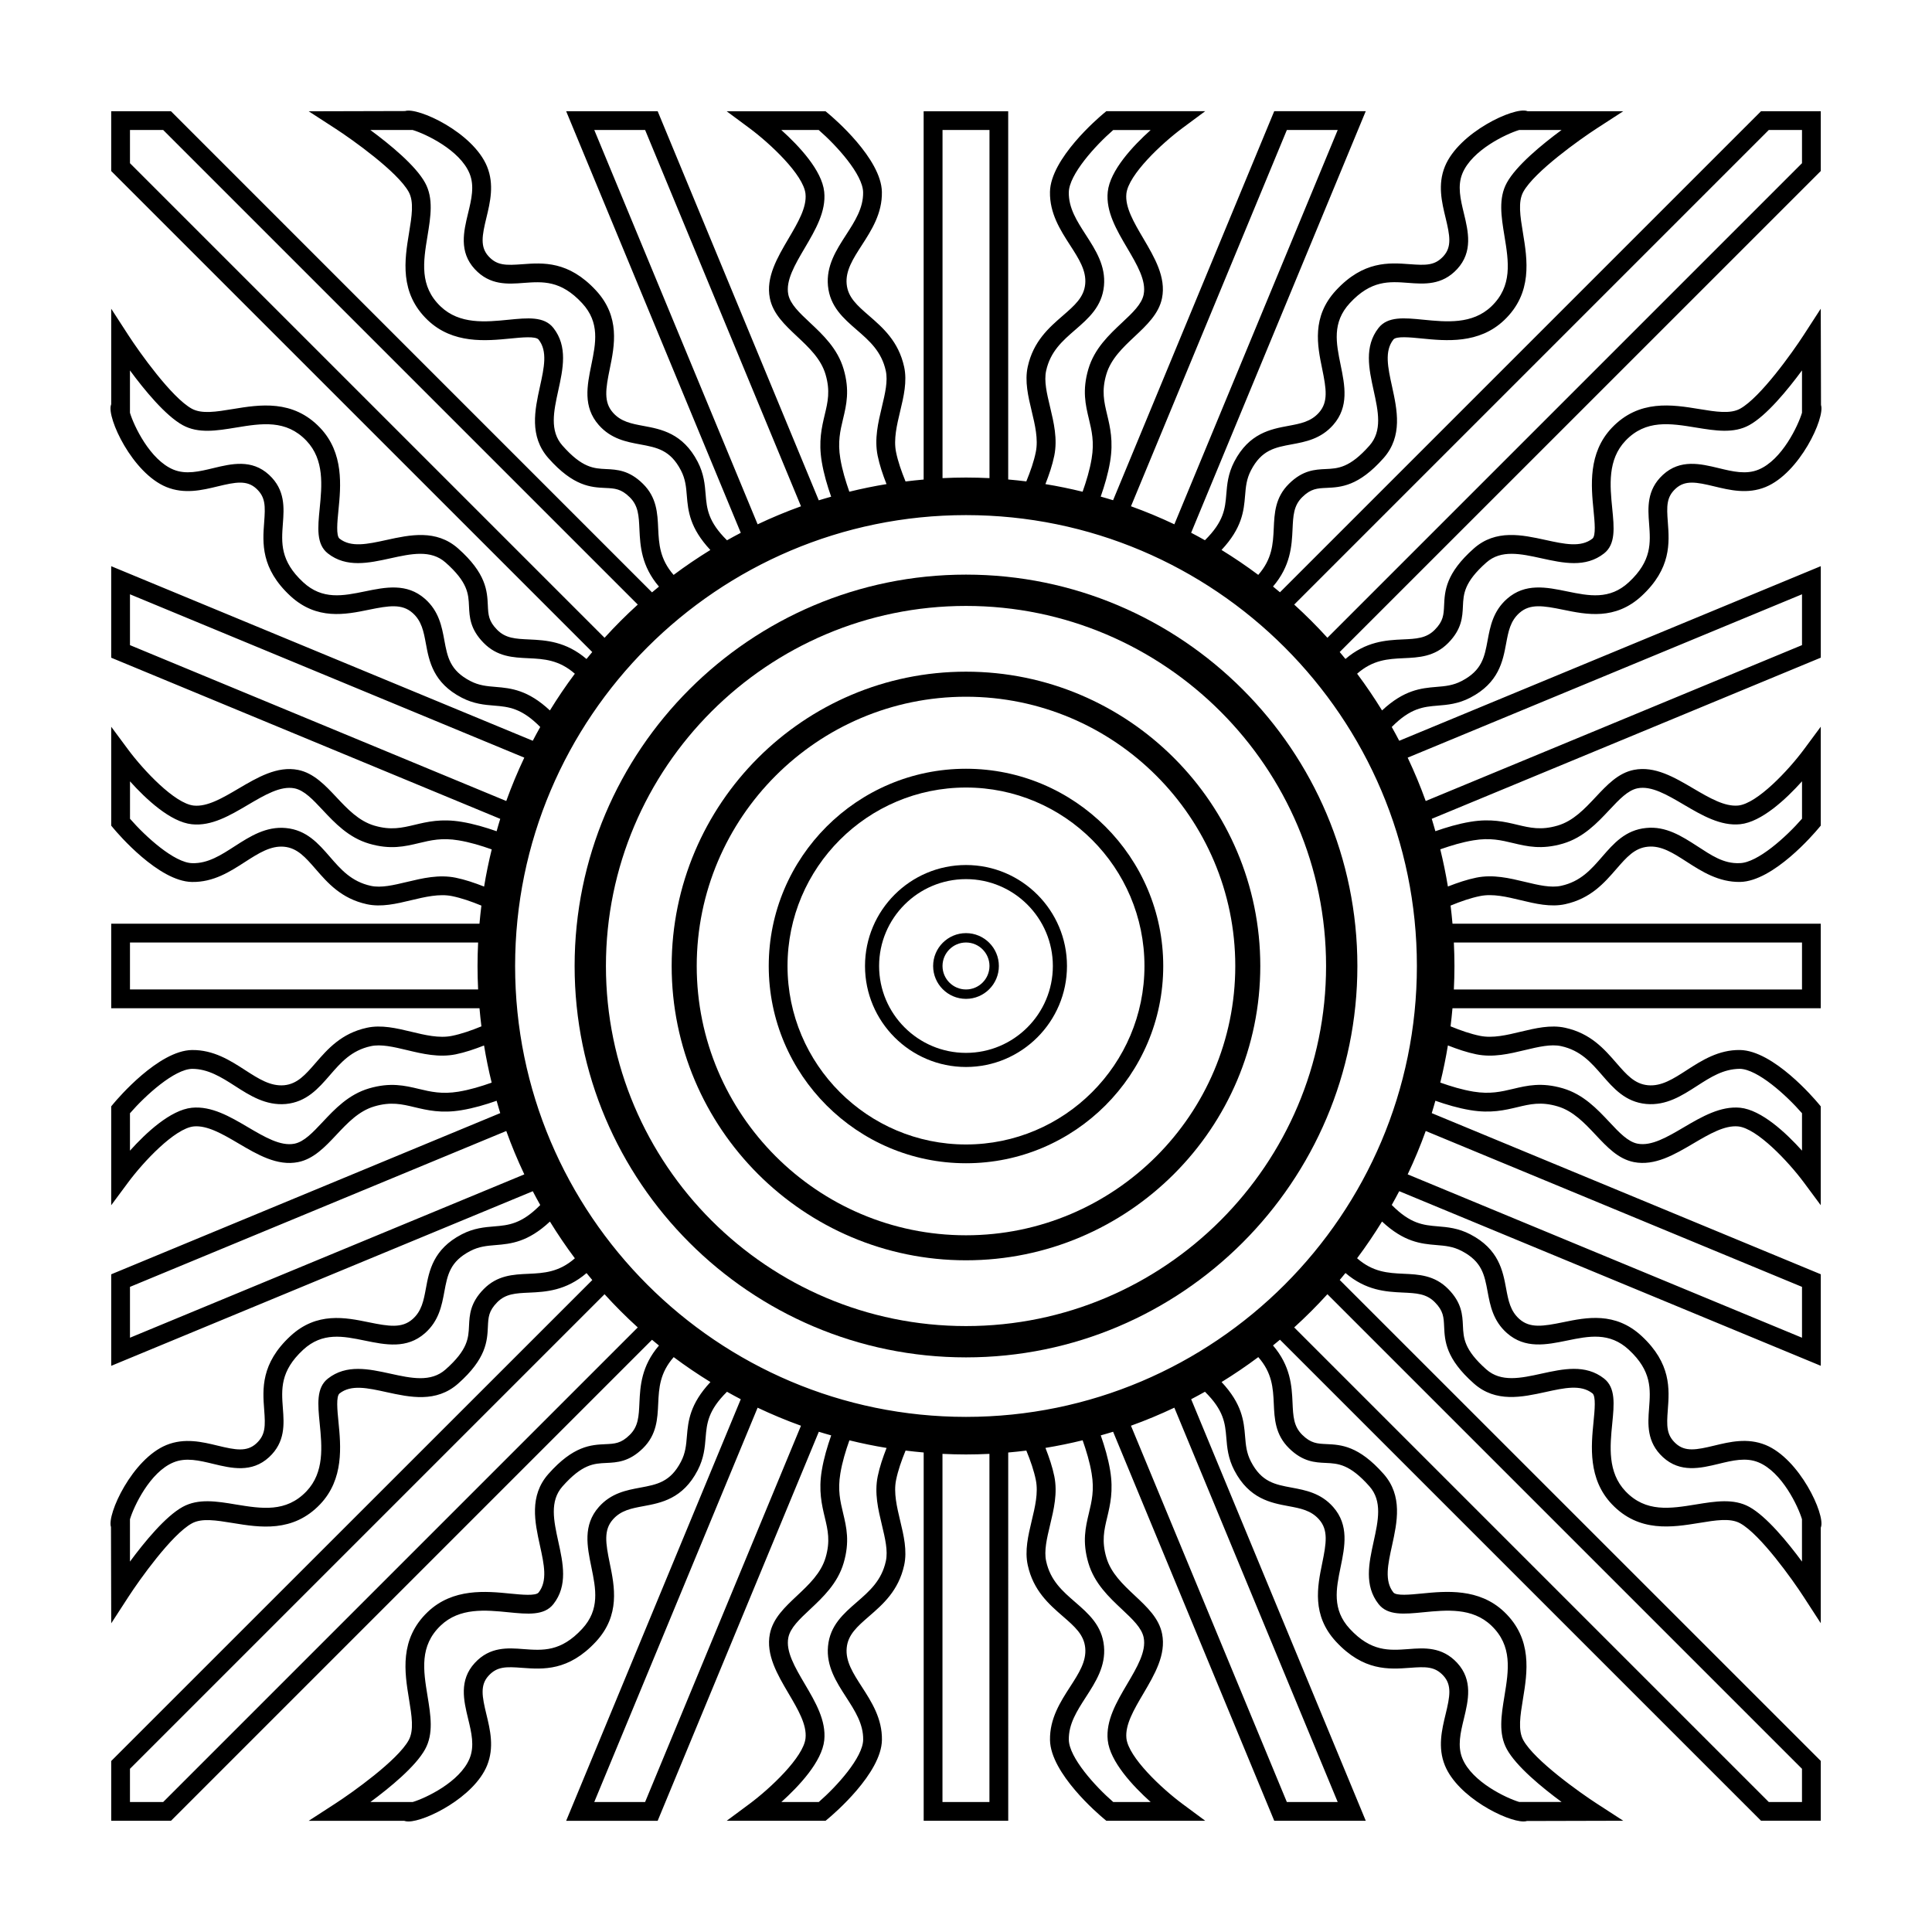
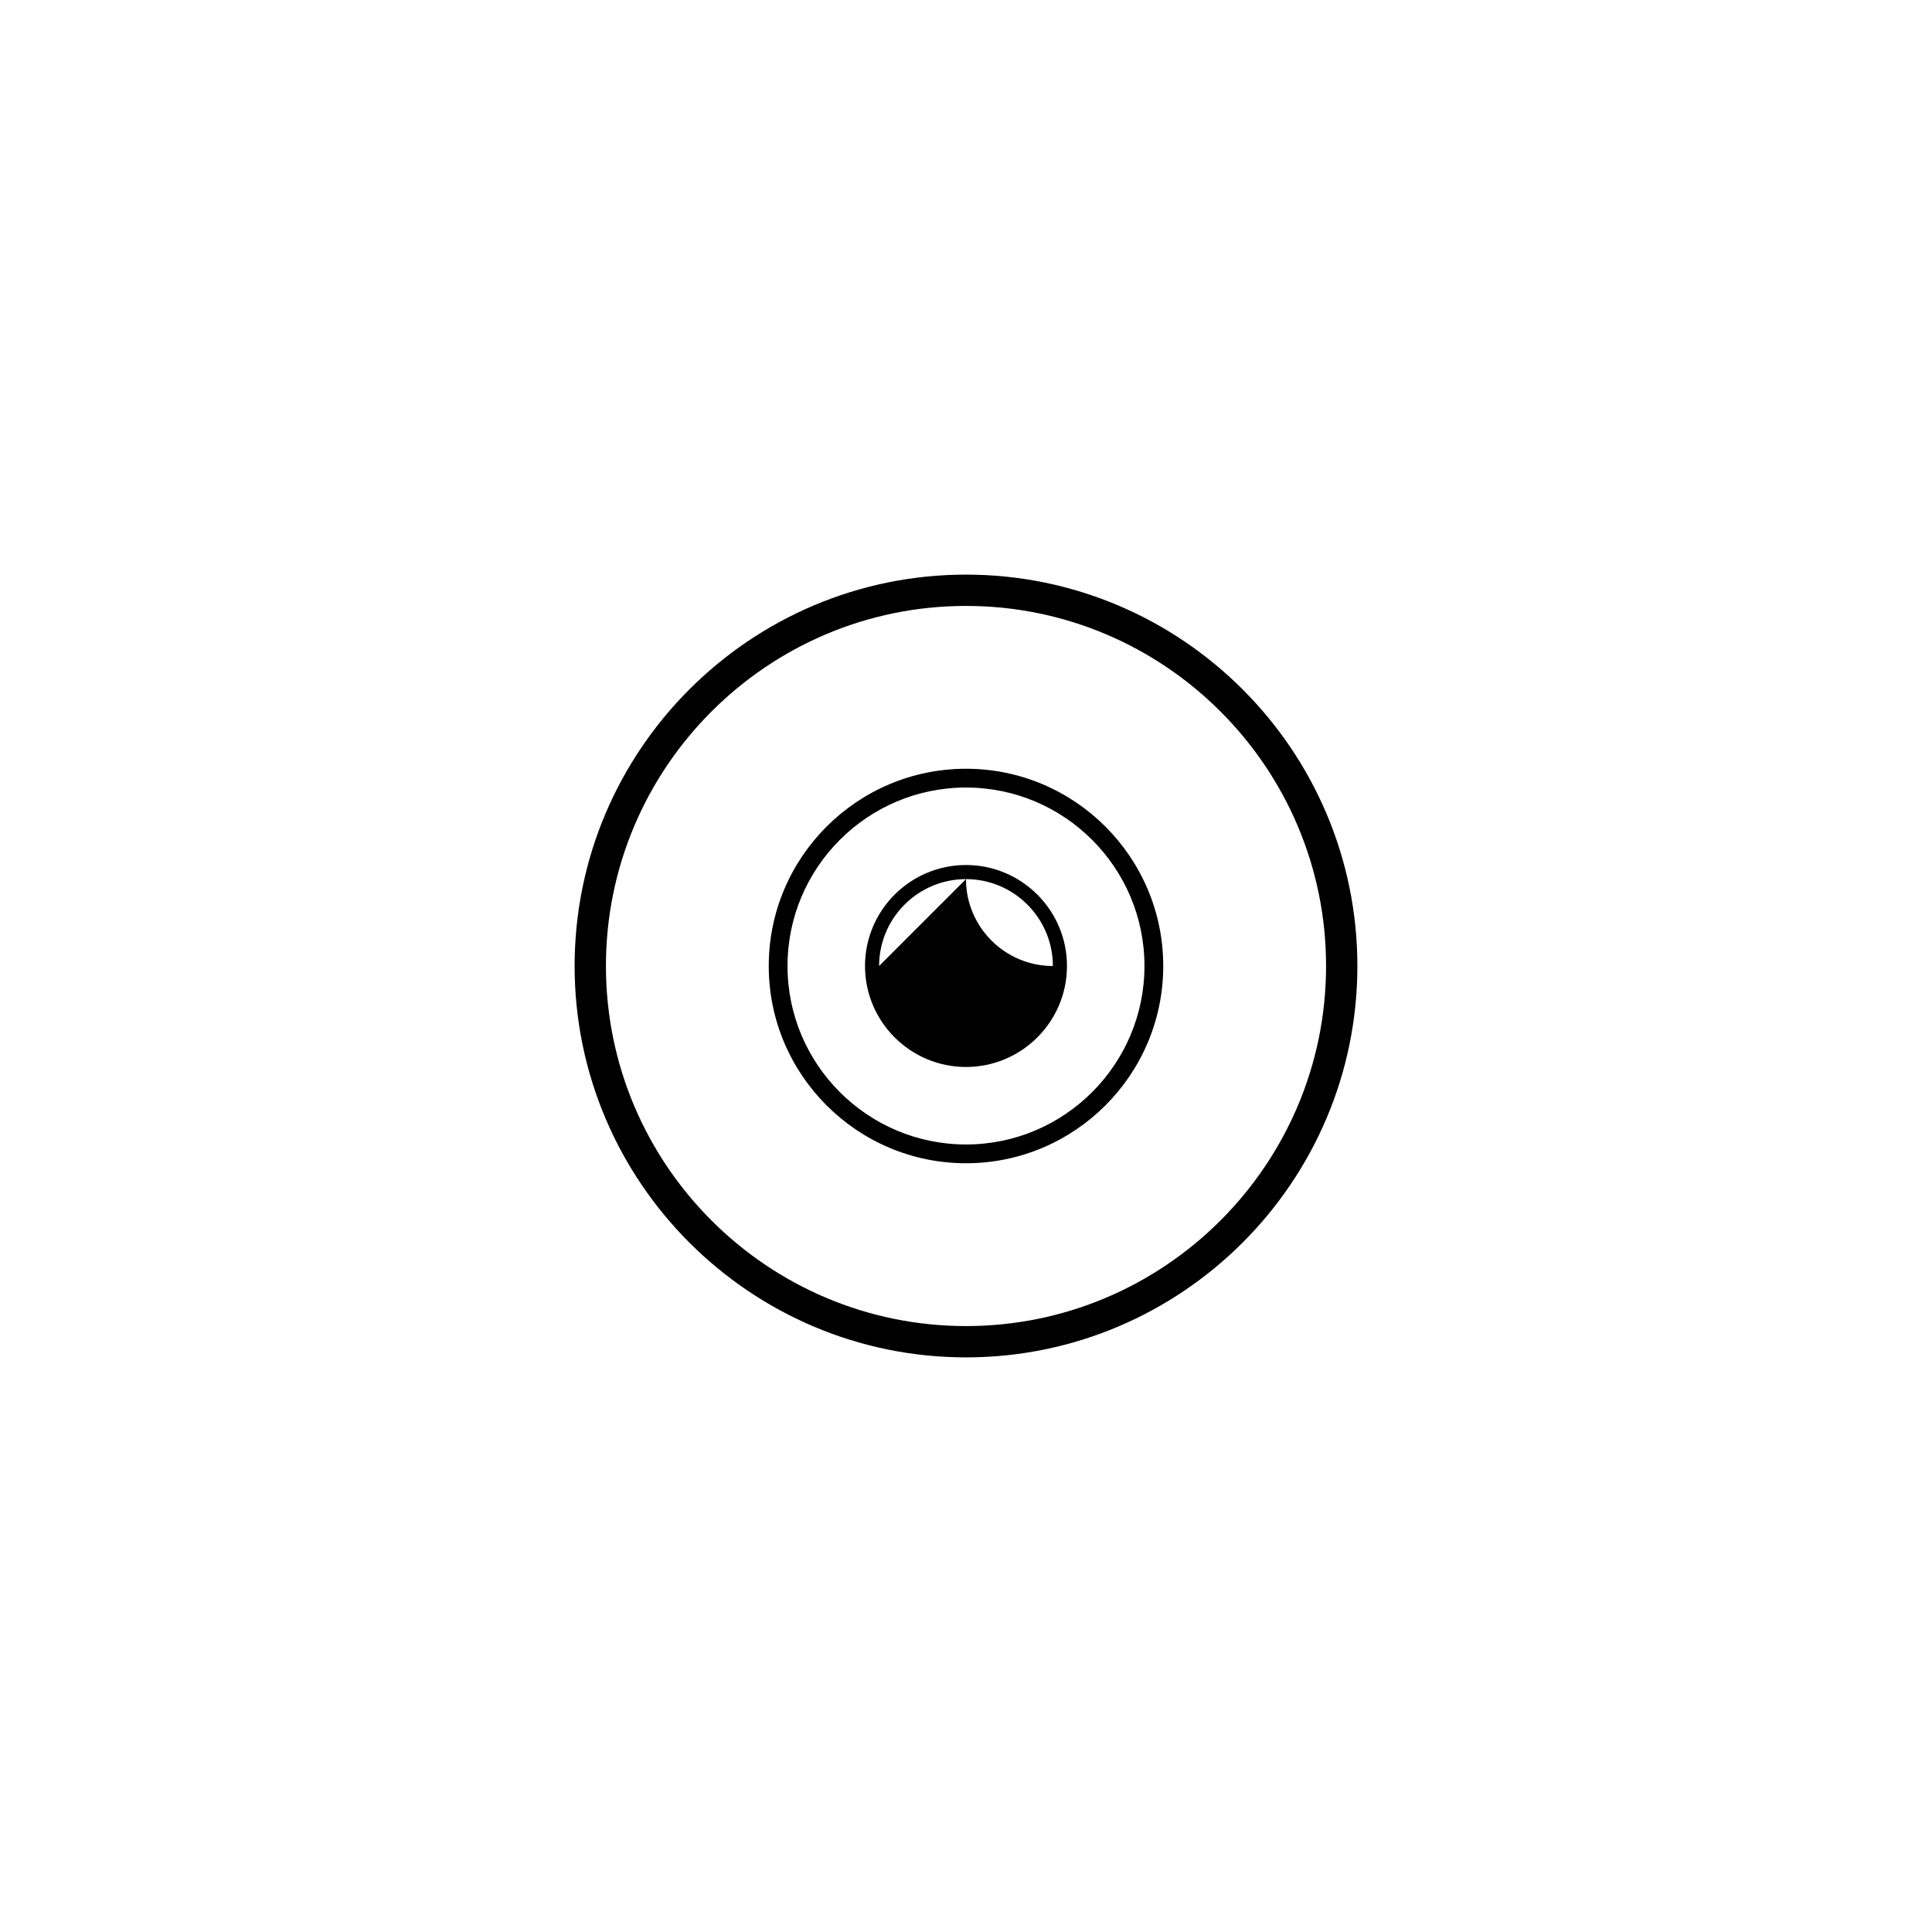
<svg xmlns="http://www.w3.org/2000/svg" fill="#000000" width="800px" height="800px" version="1.1" viewBox="144 144 512 512">
  <g>
-     <path d="m611.89 526.93c-4.797-1.953-9.477-0.828-13.602 0.172-4.711 1.137-7.719 1.719-10.227-0.598-2.453-2.266-2.398-4.621-2.07-8.922 0.406-5.457 0.922-12.242-6.953-19.531-7.012-6.484-14.637-4.914-20.746-3.656-5.379 1.102-8.828 1.648-11.629-0.828-2.418-2.137-2.934-4.914-3.531-8.125-0.863-4.641-1.93-10.41-9.492-14.332-3.211-1.668-6.082-1.906-8.621-2.117-3.828-0.316-7.238-0.648-12.191-5.664 0.68-1.203 1.34-2.422 1.98-3.652l111.72 46.273v-24.254l-103.1-42.703c0.344-1.082 0.648-2.188 0.961-3.281 2.957 1.027 6.012 1.949 9.273 2.488 5.387 0.906 9.145 0 12.461-0.789 3.375-0.812 6.281-1.508 10.66-0.211 4.125 1.215 7.144 4.43 10.062 7.535 3.09 3.289 6.004 6.402 10.141 7.227 5.543 1.094 10.758-1.98 15.809-4.957 4.246-2.5 8.262-4.84 11.848-4.492 5.031 0.523 13.336 9.383 17.387 14.832l4.488 6.051v-26.199l-0.578-0.695c-1.199-1.441-11.98-14.078-20.809-14.238-5.688-0.086-10.152 2.769-14.086 5.309-3.621 2.344-6.758 4.363-10.332 4.027-3.527-0.332-5.656-2.797-8.367-5.91-3.188-3.672-6.805-7.84-13.562-9.32-3.871-0.852-7.879 0.125-11.777 1.047-3.656 0.883-7.43 1.785-10.793 1.094-2.473-0.504-5.082-1.406-7.801-2.519 0.195-1.594 0.367-3.188 0.508-4.797h97.598v-22.406h-97.594c-0.141-1.605-0.312-3.211-0.508-4.801 2.711-1.113 5.32-2.016 7.801-2.519 3.379-0.695 7.148 0.215 10.797 1.094 3.898 0.934 7.926 1.898 11.773 1.055 6.762-1.48 10.375-5.648 13.562-9.324 2.711-3.117 4.84-5.578 8.367-5.91 3.562-0.348 6.699 1.688 10.332 4.031 3.93 2.535 8.414 5.394 14.086 5.309 8.832-0.16 19.609-12.801 20.809-14.242l0.578-0.691v-26.207l-4.488 6.055c-4.047 5.457-12.34 14.312-17.387 14.836-3.586 0.344-7.598-1.996-11.848-4.492-5.059-2.977-10.27-6.062-15.809-4.957-4.137 0.828-7.055 3.934-10.141 7.227-2.918 3.109-5.93 6.324-10.062 7.535-4.383 1.289-7.297 0.59-10.66-0.207-3.309-0.797-7.078-1.699-12.453-0.797-3.269 0.543-6.328 1.465-9.285 2.492-0.316-1.094-0.621-2.195-0.961-3.281l103.1-42.707v-24.25l-111.72 46.273c-0.641-1.23-1.301-2.449-1.98-3.652 4.957-5.019 8.363-5.352 12.195-5.664 2.539-0.207 5.41-0.441 8.621-2.109 7.562-3.93 8.629-9.699 9.492-14.332 0.598-3.215 1.113-5.992 3.531-8.125 2.812-2.488 6.254-1.934 11.629-0.832 6.109 1.254 13.734 2.828 20.746-3.656 7.875-7.289 7.359-14.078 6.953-19.531-0.328-4.301-0.383-6.656 2.066-8.918 2.519-2.312 5.516-1.738 10.23-0.598 4.125 0.996 8.816 2.133 13.602 0.172 9.043-3.699 15.816-18.363 14.691-21.734l-0.066-25.523-4.578 7.062c-2.852 4.41-11.441 16.488-16.781 19.434-2.613 1.445-6.449 0.82-10.883 0.09-7.07-1.16-15.895-2.609-23.109 4.961-6.367 6.688-5.496 15.488-4.863 21.91 0.297 2.992 0.664 6.727-0.297 7.477-3.066 2.41-7.41 1.449-12.43 0.352-6.188-1.352-13.184-2.887-18.984 2.246-7.496 6.629-7.719 11.316-7.891 15.078-0.117 2.508-0.191 4.168-2.457 6.465-2.254 2.289-4.887 2.41-8.531 2.57-4.418 0.203-9.707 0.52-15.156 5.18-0.504-0.621-1.008-1.234-1.523-1.844l127.49-127.47v-15.84h-15.84l-127.48 127.48c-0.609-0.516-1.223-1.023-1.844-1.523 4.656-5.445 4.973-10.734 5.176-15.156 0.168-3.641 0.281-6.277 2.57-8.531 2.301-2.266 3.961-2.344 6.469-2.457 3.762-0.176 8.445-0.395 15.078-7.883 5.141-5.805 3.602-12.809 2.254-18.984-1.102-5.023-2.055-9.367 0.348-12.434 0.754-0.961 4.481-0.59 7.473-0.293 6.438 0.641 15.23 1.512 21.91-4.867 7.57-7.211 6.125-16.02 4.961-23.105-0.73-4.43-1.352-8.258 0.09-10.883 2.934-5.34 15.023-13.926 19.426-16.785l7.062-4.578h-25.332l-0.191-0.066c-3.414-1.125-18.035 5.652-21.734 14.691-1.961 4.797-0.828 9.477 0.172 13.602 1.137 4.707 1.719 7.719-0.605 10.227-2.258 2.453-4.602 2.398-8.922 2.074-5.445-0.402-12.238-0.922-19.527 6.953-6.473 6.996-4.918 14.617-3.656 20.738 1.102 5.379 1.652 8.82-0.832 11.633-2.133 2.418-4.906 2.926-8.125 3.527-4.641 0.863-10.41 1.93-14.332 9.492-1.668 3.211-1.906 6.082-2.109 8.621-0.316 3.836-0.648 7.238-5.668 12.195-1.203-0.68-2.422-1.34-3.652-1.98l46.273-111.72h-24.254l-42.703 103.1c-1.082-0.344-2.18-0.648-3.281-0.961 1.027-2.957 1.949-6.012 2.492-9.281 0.898-5.387-0.004-9.145-0.797-12.461-0.805-3.371-1.5-6.277-0.207-10.66 1.219-4.125 4.43-7.141 7.535-10.055 3.148-2.957 6.402-6.012 7.227-10.152 1.102-5.523-1.98-10.75-4.957-15.809-2.5-4.246-4.867-8.262-4.492-11.844 0.523-5.039 9.383-13.34 14.836-17.387l6.051-4.488h-26.199l-0.695 0.574c-1.441 1.199-14.082 11.98-14.242 20.809-0.102 5.703 2.769 10.156 5.309 14.09 2.344 3.629 4.367 6.766 4.031 10.328-0.332 3.523-2.797 5.656-5.91 8.363-3.68 3.188-7.844 6.805-9.324 13.566-0.84 3.844 0.121 7.871 1.055 11.766 0.875 3.652 1.773 7.43 1.09 10.809-0.5 2.481-1.406 5.082-2.519 7.801-1.594-0.195-3.188-0.367-4.801-0.508v-97.582h-22.406v97.598c-1.605 0.141-3.203 0.312-4.797 0.508-1.113-2.711-2.016-5.32-2.519-7.801-0.684-3.371 0.215-7.148 1.09-10.801 0.934-3.894 1.895-7.93 1.055-11.773-1.48-6.762-5.648-10.379-9.32-13.566-3.117-2.707-5.578-4.84-5.91-8.363-0.336-3.566 1.688-6.699 4.031-10.332 2.535-3.93 5.41-8.387 5.305-14.086-0.16-8.832-12.797-19.609-14.242-20.809l-0.691-0.574h-26.199l6.051 4.488c5.457 4.047 14.312 12.348 14.836 17.387 0.371 3.586-1.988 7.598-4.492 11.848-2.977 5.059-6.055 10.289-4.957 15.809 0.828 4.137 3.934 7.055 7.227 10.148 3.109 2.918 6.324 5.93 7.535 10.062 1.289 4.383 0.594 7.297-0.211 10.66-0.789 3.316-1.691 7.074-0.797 12.461 0.543 3.269 1.461 6.324 2.492 9.281-1.094 0.316-2.195 0.621-3.281 0.961l-42.691-103.11h-24.25l46.273 111.72c-1.23 0.641-2.449 1.301-3.652 1.98-5.019-4.957-5.352-8.363-5.664-12.195-0.207-2.535-0.441-5.41-2.109-8.621-3.93-7.559-9.699-8.629-14.332-9.488-3.215-0.598-5.996-1.113-8.125-3.531-2.484-2.812-1.934-6.254-0.832-11.629 1.254-6.121 2.82-13.738-3.656-20.742-7.289-7.879-14.066-7.359-19.527-6.953-4.312 0.312-6.66 0.379-8.922-2.074-2.316-2.508-1.738-5.523-0.598-10.227 0.996-4.133 2.133-8.812 0.172-13.602-3.699-9.039-18.363-15.805-21.734-14.691l-25.523 0.066 7.062 4.578c4.41 2.856 16.488 11.441 19.434 16.781 1.445 2.629 0.816 6.453 0.09 10.883-1.164 7.082-2.606 15.898 4.961 23.109 6.688 6.367 15.48 5.496 21.91 4.867 2.996-0.297 6.723-0.672 7.473 0.293 2.41 3.062 1.457 7.406 0.352 12.434-1.355 6.176-2.891 13.176 2.246 18.984 6.637 7.496 11.316 7.715 15.078 7.891 2.504 0.117 4.168 0.191 6.465 2.457 2.293 2.254 2.41 4.883 2.574 8.531 0.203 4.418 0.52 9.707 5.176 15.156-0.621 0.504-1.234 1.008-1.844 1.523l-127.48-127.5h-15.84v15.844l127.48 127.47c-0.516 0.609-1.023 1.223-1.523 1.844-5.445-4.656-10.734-4.973-15.156-5.176-3.641-0.168-6.277-0.281-8.531-2.574-2.266-2.297-2.344-3.953-2.457-6.465-0.176-3.762-0.395-8.445-7.883-15.078-5.805-5.133-12.809-3.602-18.984-2.246-5.027 1.102-9.371 2.047-12.43-0.352-0.961-0.754-0.594-4.481-0.297-7.477 0.637-6.422 1.508-15.227-4.867-21.91-7.215-7.566-16.027-6.125-23.105-4.961-4.43 0.73-8.246 1.355-10.887-0.09-5.336-2.934-13.926-15.023-16.781-19.434l-4.578-7.062v25.328l-0.066 0.195c-1.117 3.367 5.652 18.031 14.691 21.73 4.801 1.953 9.477 0.832 13.609-0.172 4.707-1.137 7.719-1.719 10.227 0.598 2.453 2.266 2.398 4.621 2.074 8.922-0.414 5.457-0.922 12.238 6.953 19.527 7.008 6.469 14.617 4.914 20.742 3.656 5.379-1.098 8.82-1.652 11.629 0.832 2.418 2.133 2.934 4.906 3.531 8.125 0.855 4.637 1.93 10.41 9.492 14.332 3.211 1.668 6.082 1.906 8.621 2.109 3.836 0.312 7.238 0.645 12.195 5.664-0.68 1.203-1.336 2.422-1.98 3.652l-111.72-46.262v24.25l103.1 42.707c-0.344 1.082-0.648 2.188-0.961 3.281-2.957-1.027-6.012-1.949-9.281-2.492-5.387-0.902-9.145 0-12.461 0.797-3.375 0.801-6.281 1.492-10.664 0.207-4.125-1.219-7.144-4.43-10.055-7.535-2.953-3.144-6.004-6.398-10.141-7.227-5.527-1.102-10.758 1.98-15.816 4.957-4.246 2.504-8.266 4.863-11.844 4.492-5.039-0.527-13.34-9.383-17.387-14.836l-4.488-6.051v26.199l0.574 0.695c1.199 1.441 11.98 14.078 20.809 14.238 5.754 0.102 10.156-2.777 14.086-5.309 3.633-2.344 6.816-4.344 10.332-4.031 3.527 0.332 5.656 2.797 8.363 5.91 3.195 3.68 6.805 7.844 13.566 9.32 3.844 0.848 7.875-0.117 11.77-1.055 3.656-0.871 7.438-1.773 10.809-1.09 2.473 0.504 5.082 1.406 7.793 2.519-0.195 1.594-0.367 3.188-0.508 4.797l-97.594-0.004v22.406h97.598c0.141 1.613 0.312 3.211 0.508 4.801-2.711 1.113-5.32 2.016-7.801 2.519-3.371 0.691-7.144-0.211-10.797-1.094-3.898-0.938-7.934-1.898-11.777-1.047-6.762 1.48-10.379 5.648-13.566 9.32-2.707 3.117-4.84 5.582-8.363 5.91-3.613 0.301-6.707-1.688-10.332-4.027-3.93-2.539-8.348-5.379-14.09-5.309-8.828 0.16-19.609 12.797-20.809 14.238l-0.574 0.695v26.199l4.488-6.051c4.047-5.461 12.348-14.312 17.387-14.836 3.547-0.336 7.594 1.988 11.844 4.5 5.059 2.984 10.289 6.055 15.809 4.957 4.137-0.82 7.195-4.082 10.148-7.227 2.918-3.109 5.93-6.324 10.062-7.535 4.379-1.293 7.289-0.598 10.66 0.211 3.316 0.785 7.074 1.699 12.461 0.789 3.269-0.543 6.324-1.461 9.281-2.492 0.316 1.094 0.621 2.191 0.961 3.273l-103.1 42.719v24.254l111.72-46.273c0.641 1.23 1.301 2.449 1.98 3.656-4.957 5.023-8.367 5.352-12.195 5.664-2.535 0.207-5.41 0.441-8.621 2.109-7.559 3.926-8.629 9.691-9.488 14.332-0.598 3.219-1.113 5.996-3.531 8.133-2.816 2.473-6.254 1.93-11.629 0.828-6.121-1.254-13.738-2.828-20.742 3.656-7.875 7.289-7.367 14.078-6.953 19.531 0.328 4.301 0.379 6.656-2.074 8.922-2.508 2.312-5.523 1.738-10.227 0.598-4.133-1.004-8.812-2.125-13.609-0.172-9.039 3.699-15.816 18.363-14.691 21.734l0.066 25.52 4.578-7.055c2.856-4.41 11.445-16.496 16.785-19.426 2.629-1.457 6.453-0.816 10.883-0.098 7.078 1.16 15.891 2.602 23.105-4.961 6.375-6.688 5.5-15.488 4.867-21.91-0.297-2.992-0.664-6.723 0.293-7.473 3.066-2.41 7.406-1.457 12.434-0.348 6.184 1.352 13.176 2.887 18.984-2.254 7.496-6.629 7.715-11.316 7.891-15.078 0.117-2.504 0.191-4.16 2.457-6.465 2.254-2.289 4.887-2.41 8.531-2.574 4.418-0.195 9.707-0.52 15.156-5.176 0.504 0.621 1.008 1.234 1.523 1.844l-127.49 127.46v15.84h15.844l127.47-127.47c0.609 0.516 1.223 1.023 1.844 1.523-4.656 5.441-4.973 10.734-5.176 15.156-0.168 3.641-0.281 6.277-2.574 8.531-2.297 2.273-3.953 2.344-6.465 2.457-3.762 0.176-8.445 0.395-15.078 7.891-5.141 5.801-3.602 12.801-2.246 18.977 1.102 5.027 2.055 9.367-0.352 12.434-0.754 0.957-4.481 0.59-7.477 0.297-6.422-0.641-15.227-1.512-21.91 4.863-7.566 7.211-6.121 16.027-4.961 23.109 0.727 4.43 1.352 8.258-0.09 10.883-2.934 5.34-15.023 13.926-19.434 16.781l-7.059 4.578h25.328l0.195 0.066c0.25 0.07 0.551 0.109 0.91 0.109 4.539 0 17.391-6.434 20.824-14.812 1.961-4.797 0.832-9.477-0.172-13.602-1.137-4.707-1.719-7.719 0.598-10.227 2.266-2.453 4.613-2.402 8.918-2.07 5.461 0.395 12.242 0.918 19.531-6.953 6.481-7.008 4.918-14.625 3.656-20.746-1.102-5.375-1.656-8.82 0.832-11.629 2.133-2.418 4.906-2.934 8.125-3.531 4.637-0.863 10.41-1.93 14.332-9.492 1.668-3.211 1.906-6.082 2.109-8.621 0.312-3.828 0.645-7.238 5.664-12.195 1.203 0.68 2.422 1.34 3.652 1.98l-46.273 111.72h24.25l42.707-103.1c1.082 0.344 2.188 0.648 3.281 0.961-1.027 2.957-1.949 6.012-2.492 9.273-0.898 5.379 0.004 9.141 0.797 12.461 0.805 3.371 1.5 6.277 0.207 10.66-1.219 4.125-4.43 7.144-7.535 10.062-3.289 3.09-6.398 6.004-7.227 10.141-1.098 5.523 1.98 10.758 4.957 15.809 2.504 4.246 4.867 8.266 4.492 11.848-0.527 5.031-9.383 13.336-14.836 17.387l-6.051 4.488h26.199l0.695-0.578c1.441-1.199 14.078-11.98 14.238-20.809 0.105-5.699-2.769-10.152-5.305-14.086-2.344-3.629-4.367-6.762-4.031-10.332 0.332-3.527 2.797-5.656 5.91-8.367 3.68-3.188 7.844-6.805 9.32-13.562 0.84-3.848-0.121-7.875-1.055-11.77-0.871-3.656-1.777-7.43-1.09-10.801 0.504-2.481 1.406-5.09 2.519-7.801 1.594 0.195 3.188 0.367 4.797 0.508v97.598h22.406l-0.004-97.594c1.605-0.141 3.211-0.312 4.801-0.508 1.113 2.711 2.016 5.32 2.519 7.801 0.684 3.371-0.215 7.144-1.094 10.793-0.926 3.898-1.895 7.93-1.047 11.777 1.48 6.758 5.648 10.375 9.32 13.562 3.117 2.711 5.582 4.84 5.91 8.367 0.344 3.566-1.688 6.707-4.027 10.332-2.539 3.934-5.41 8.387-5.309 14.086 0.16 8.832 12.797 19.609 14.238 20.809l0.695 0.578h26.207l-6.055-4.488c-5.461-4.047-14.309-12.34-14.836-17.387-0.367-3.582 1.996-7.598 4.5-11.844 2.977-5.062 6.055-10.293 4.957-15.816-0.82-4.137-3.934-7.055-7.227-10.141-3.109-2.918-6.324-5.93-7.535-10.062-1.293-4.383-0.598-7.297 0.207-10.66 0.789-3.316 1.688-7.074 0.789-12.453-0.543-3.269-1.461-6.328-2.488-9.285 1.094-0.312 2.191-0.621 3.273-0.961l42.703 103.1h24.254l-46.273-111.72c1.23-0.641 2.449-1.301 3.656-1.98 5.019 4.957 5.344 8.363 5.664 12.203 0.207 2.535 0.441 5.406 2.109 8.613 3.926 7.562 9.699 8.629 14.332 9.492 3.219 0.598 5.996 1.113 8.133 3.531 2.484 2.812 1.93 6.254 0.828 11.629-1.254 6.121-2.82 13.738 3.656 20.746 7.297 7.871 14.078 7.344 19.531 6.953 4.297-0.328 6.656-0.383 8.922 2.066 2.316 2.516 1.738 5.527 0.598 10.23-0.996 4.125-2.133 8.812-0.172 13.602 3.43 8.383 16.289 14.812 20.824 14.812 0.352 0 0.66-0.039 0.906-0.121l25.523-0.066-7.059-4.578c-4.41-2.852-16.488-11.441-19.426-16.781-1.449-2.625-0.82-6.453-0.098-10.883 1.164-7.082 2.602-15.898-4.961-23.109-6.691-6.367-15.488-5.492-21.906-4.863-2.996 0.293-6.731 0.66-7.477-0.297-2.41-3.062-1.457-7.406-0.348-12.43 1.352-6.184 2.887-13.18-2.254-18.984-6.629-7.496-11.316-7.719-15.078-7.891-2.504-0.117-4.16-0.191-6.465-2.457-2.289-2.254-2.41-4.887-2.574-8.531-0.195-4.418-0.52-9.707-5.176-15.156 0.621-0.504 1.234-1.008 1.844-1.523l127.48 127.47h15.84v-15.84l-127.48-127.46c0.516-0.609 1.023-1.223 1.523-1.844 5.441 4.656 10.734 4.973 15.156 5.176 3.641 0.168 6.277 0.281 8.531 2.57 2.273 2.297 2.344 3.961 2.457 6.469 0.176 3.762 0.395 8.445 7.891 15.074 5.801 5.144 12.801 3.602 18.977 2.254 5.019-1.102 9.359-2.062 12.434 0.348 0.961 0.754 0.594 4.484 0.297 7.477-0.637 6.43-1.508 15.23 4.863 21.91 7.215 7.57 16.035 6.109 23.109 4.961 4.434-0.73 8.266-1.355 10.883 0.09 5.34 2.934 13.926 15.02 16.781 19.426l4.578 7.055v-25.32l0.066-0.195c1.113-3.367-5.664-18.027-14.703-21.73zm-211.89-7.441c-65.883 0-119.49-53.605-119.49-119.49s53.605-119.49 119.49-119.49 119.49 53.605 119.49 119.49-53.605 119.49-119.49 119.49zm221.55-34.457v13.477l-104.5-43.289c1.77-3.738 3.371-7.57 4.781-11.496zm-86.32-61.629c4.469 0.906 8.777-0.133 12.941-1.133 3.516-0.836 6.84-1.629 9.551-1.031 5.152 1.129 7.934 4.332 10.879 7.723 3.023 3.481 6.152 7.082 11.656 7.602 5.332 0.473 9.465-2.203 13.496-4.801 3.664-2.359 6.953-4.465 11.301-4.516 4.715 0.086 12.348 6.996 16.496 11.77v9.914c-4.242-4.711-10.715-10.777-16.379-11.367-5.164-0.508-10.133 2.348-14.895 5.152-4.445 2.621-8.641 5.082-12.309 4.367-2.574-0.508-4.848-2.941-7.481-5.75-3.215-3.426-6.863-7.305-12.281-8.906-5.652-1.664-9.508-0.75-13.23 0.141-3.141 0.746-6.098 1.441-10.488 0.727-3.059-0.508-5.93-1.387-8.797-2.398 0.797-3.238 1.473-6.523 2.016-9.848 2.555 1.004 5.062 1.852 7.523 2.356zm86.32-29.625v12.449h-92.262c0.098-2.062 0.156-4.137 0.156-6.223 0-2.086-0.059-4.16-0.156-6.223h92.262zm-87.055-27.086c4.383-0.734 7.344-0.02 10.484 0.73 3.719 0.887 7.57 1.805 13.23 0.141 5.422-1.602 9.07-5.481 12.281-8.906 2.637-2.812 4.914-5.234 7.481-5.75 3.672-0.734 7.863 1.75 12.309 4.367 4.762 2.801 9.723 5.691 14.895 5.152 5.668-0.59 12.141-6.656 16.379-11.371v9.91c-4.144 4.777-11.777 11.688-16.496 11.773-4.344 0.215-7.637-2.156-11.301-4.516-4.039-2.609-8.277-5.336-13.496-4.801-5.508 0.52-8.637 4.121-11.656 7.602-2.941 3.391-5.723 6.594-10.879 7.723-2.727 0.605-6.047-0.191-9.547-1.031-4.176-1.004-8.504-2.035-12.949-1.129-2.457 0.5-4.969 1.352-7.523 2.348-0.551-3.332-1.223-6.613-2.019-9.855 2.879-1 5.742-1.879 8.809-2.387zm87.055-65.199v13.473l-99.723 41.309c-1.41-3.918-3.008-7.754-4.781-11.492zm-105.6 16.934c4.047-0.18 8.227-0.367 11.855-4.047 3.602-3.656 3.754-6.887 3.883-9.73 0.152-3.258 0.297-6.344 6.211-11.578 3.906-3.461 9.113-2.324 14.617-1.113 5.738 1.258 11.656 2.562 16.57-1.293 3.113-2.445 2.68-6.816 2.176-11.891-0.605-6.07-1.281-12.953 3.516-17.984 5.391-5.664 11.855-4.606 18.703-3.481 5.117 0.836 9.957 1.629 14.086-0.645 4.555-2.504 10.121-9.273 13.98-14.504v11.219c-1.008 3.379-5.297 12.523-11.539 15.078-3.285 1.352-6.82 0.504-10.543-0.402-4.769-1.148-10.176-2.465-14.785 1.785-4.328 4.004-3.969 8.758-3.652 12.949 0.379 5.062 0.742 9.844-5.371 15.504-5.113 4.742-10.578 3.621-16.359 2.434-5.457-1.125-11.105-2.281-15.926 1.969-3.703 3.269-4.457 7.352-5.129 10.949-0.832 4.481-1.484 8.02-6.887 10.828-2.316 1.203-4.367 1.375-6.731 1.566-4.035 0.332-8.535 0.789-14.367 6.231-2.062-3.344-4.262-6.602-6.609-9.734 4.195-3.68 8.16-3.922 12.301-4.109zm96.797-139.98h8.801v8.801l-125.77 125.77c-2.793-3.074-5.727-6.012-8.801-8.801zm-138.79 96.926c0.195-2.367 0.363-4.414 1.566-6.731 2.812-5.406 6.344-6.062 10.828-6.891 3.598-0.664 7.684-1.426 10.949-5.129 4.254-4.82 3.094-10.469 1.977-15.926-1.184-5.777-2.301-11.234 2.434-16.359 5.648-6.117 10.434-5.754 15.496-5.371 4.203 0.324 8.953 0.676 12.953-3.656 4.242-4.594 2.938-10.004 1.785-14.777-0.902-3.723-1.75-7.246-0.398-10.551 2.555-6.242 11.695-10.531 15.074-11.539h11.219c-5.231 3.859-12 9.426-14.508 13.984-2.273 4.133-1.477 8.969-0.641 14.086 1.125 6.84 2.18 13.301-3.481 18.703-5.039 4.801-11.926 4.109-17.992 3.512-5.066-0.504-9.441-0.938-11.887 2.176-3.848 4.914-2.555 10.844-1.301 16.57 1.211 5.508 2.348 10.707-1.109 14.617-5.238 5.918-8.324 6.062-11.582 6.211-2.852 0.133-6.07 0.281-9.73 3.891-3.684 3.621-3.871 7.805-4.051 11.848-0.188 4.144-0.43 8.113-4.106 12.309-3.133-2.348-6.387-4.543-9.734-6.609 5.453-5.828 5.91-10.324 6.238-14.367zm11.074-96.926h13.477l-43.289 104.5c-3.738-1.773-7.57-3.371-11.496-4.781zm-62.758 73.367c-0.84-3.508-1.633-6.816-1.039-9.543 1.129-5.148 4.332-7.93 7.723-10.871 3.488-3.023 7.09-6.144 7.609-11.656 0.492-5.285-2.195-9.457-4.801-13.492-2.363-3.664-4.594-7.117-4.519-11.301 0.086-4.715 7.004-12.352 11.77-16.496h9.922c-4.715 4.242-10.781 10.711-11.371 16.383-0.543 5.215 2.352 10.133 5.152 14.883 2.621 4.449 5.094 8.652 4.367 12.312-0.508 2.574-2.938 4.852-5.754 7.488-3.422 3.215-7.301 6.852-8.902 12.277-1.668 5.656-0.75 9.508 0.141 13.23 0.75 3.133 1.461 6.098 0.73 10.484-0.508 3.059-1.387 5.93-2.398 8.801-3.238-0.797-6.523-1.473-9.855-2.019 0.996-2.551 1.848-5.059 2.348-7.523 0.906-4.457-0.125-8.777-1.121-12.957zm-28.496-73.367h12.449v92.262c-2.062-0.098-4.137-0.156-6.223-0.156-2.086 0-4.16 0.059-6.223 0.156v-92.262zm-27.086 87.059c-0.73-4.387-0.02-7.352 0.73-10.484 0.891-3.723 1.809-7.57 0.141-13.23-1.598-5.426-5.481-9.07-8.906-12.281-2.812-2.637-5.234-4.914-5.75-7.488-0.727-3.664 1.75-7.859 4.367-12.309 2.801-4.758 5.699-9.672 5.152-14.887-0.59-5.668-6.66-12.141-11.371-16.379h9.914c4.777 4.144 11.684 11.777 11.77 16.496 0.074 4.18-2.152 7.644-4.516 11.301-2.606 4.035-5.301 8.211-4.801 13.496 0.52 5.512 4.121 8.637 7.602 11.656 3.391 2.941 6.594 5.723 7.723 10.871 0.598 2.731-0.195 6.047-1.031 9.551-0.996 4.176-2.031 8.5-1.125 12.949 0.5 2.457 1.344 4.969 2.348 7.523-3.332 0.551-6.613 1.219-9.855 2.019-1-2.875-1.883-5.742-2.391-8.805zm-65.199-87.059h13.473l41.309 99.723c-3.918 1.41-7.754 3.008-11.492 4.781zm16.934 105.6c-0.18-4.047-0.371-8.227-4.051-11.848-3.656-3.606-6.883-3.754-9.73-3.891-3.266-0.152-6.344-0.293-11.582-6.219-3.461-3.91-2.316-9.109-1.113-14.609 1.254-5.734 2.559-11.656-1.293-16.57-2.445-3.113-6.816-2.68-11.887-2.176-6.074 0.605-12.953 1.285-17.992-3.512-5.664-5.394-4.606-11.859-3.481-18.703 0.836-5.117 1.629-9.949-0.645-14.086-2.504-4.559-9.273-10.121-14.504-13.98h11.219c3.379 1.008 12.52 5.297 15.074 11.539 1.352 3.301 0.5 6.82-0.402 10.551-1.152 4.769-2.465 10.184 1.785 14.777 4.004 4.332 8.762 3.981 12.953 3.656 5.055-0.371 9.84-0.742 15.496 5.371 4.742 5.125 3.621 10.578 2.438 16.359-1.117 5.461-2.281 11.105 1.969 15.926 3.269 3.707 7.352 4.465 10.953 5.133 4.481 0.832 8.016 1.484 10.82 6.887 1.203 2.324 1.375 4.367 1.566 6.734 0.332 4.035 0.785 8.535 6.231 14.363-3.344 2.062-6.602 4.262-9.734 6.609-3.66-4.207-3.898-8.168-4.09-12.312zm-139.98-96.797v-8.801h8.801l125.77 125.77c-3.074 2.793-6.012 5.727-8.801 8.801zm96.926 138.79c-2.367-0.195-4.414-0.363-6.731-1.566-5.406-2.805-6.062-6.344-6.891-10.828-0.664-3.602-1.426-7.68-5.129-10.949-4.828-4.246-10.465-3.094-15.926-1.969-5.773 1.184-11.234 2.309-16.359-2.438-6.109-5.652-5.75-10.434-5.371-15.496 0.316-4.191 0.676-8.949-3.656-12.953-4.594-4.246-10.004-2.934-14.777-1.785-3.727 0.902-7.25 1.75-10.551 0.402-6.242-2.555-10.531-11.695-11.539-15.074v-11.219c3.859 5.231 9.426 11.996 13.98 14.504 4.137 2.277 8.969 1.484 14.09 0.645 6.836-1.125 13.301-2.176 18.695 3.481 4.797 5.031 4.109 11.914 3.512 17.984-0.5 5.066-0.934 9.445 2.176 11.887 4.906 3.848 10.836 2.555 16.57 1.293 5.508-1.211 10.707-2.348 14.617 1.113 5.918 5.238 6.062 8.316 6.211 11.582 0.133 2.848 0.281 6.066 3.891 9.73 3.621 3.68 7.805 3.863 11.848 4.051 4.144 0.188 8.113 0.43 12.309 4.106-2.348 3.133-4.551 6.387-6.609 9.734-5.82-5.441-10.316-5.902-14.359-6.234zm-96.926-11.074v-13.473l104.5 43.289c-1.77 3.738-3.371 7.57-4.781 11.492zm86.328 61.637c-4.457-0.906-8.777 0.125-12.953 1.125-3.508 0.836-6.816 1.633-9.547 1.031-5.148-1.129-7.93-4.332-10.871-7.723-3.023-3.481-6.152-7.09-11.656-7.602-5.238-0.484-9.457 2.195-13.496 4.797-3.656 2.363-7.168 4.644-11.297 4.516-4.719-0.086-12.352-6.996-16.5-11.77v-9.914c4.242 4.715 10.711 10.777 16.383 11.371 5.238 0.562 10.133-2.352 14.887-5.152 4.449-2.621 8.641-5.09 12.312-4.367 2.574 0.516 4.848 2.938 7.481 5.75 3.215 3.426 6.856 7.305 12.281 8.902 5.656 1.672 9.508 0.746 13.23-0.141 3.133-0.754 6.09-1.461 10.484-0.73 3.059 0.508 5.93 1.387 8.801 2.398-0.797 3.238-1.473 6.523-2.019 9.855-2.555-0.996-5.062-1.848-7.519-2.348zm-86.328 29.617v-12.449h92.262c-0.098 2.066-0.156 4.137-0.156 6.223 0 2.086 0.059 4.16 0.156 6.223h-92.262zm87.059 27.086c-4.398 0.715-7.356 0.02-10.488-0.727-3.719-0.891-7.57-1.805-13.227-0.141-5.426 1.598-9.07 5.481-12.281 8.902-2.641 2.812-4.918 5.238-7.488 5.754-3.648 0.715-7.859-1.75-12.312-4.375-4.75-2.797-9.648-5.672-14.883-5.152-5.668 0.59-12.141 6.656-16.383 11.371v-9.914c4.144-4.777 11.777-11.684 16.496-11.77 4.141 0.004 7.644 2.156 11.301 4.516 4.039 2.609 8.223 5.25 13.496 4.801 5.512-0.52 8.637-4.121 11.656-7.602 2.941-3.394 5.723-6.602 10.871-7.723 2.727-0.594 6.039 0.195 9.551 1.031 4.172 1.004 8.488 2.023 12.941 1.133 2.457-0.5 4.969-1.352 7.523-2.348 0.551 3.332 1.219 6.613 2.019 9.848-2.859 1.008-5.731 1.887-8.793 2.394zm-87.059 65.203v-13.477l99.723-41.309c1.41 3.926 3.012 7.758 4.781 11.496zm105.59-16.938c-4.039 0.18-8.227 0.367-11.848 4.051-3.606 3.656-3.754 6.883-3.891 9.723-0.152 3.258-0.293 6.34-6.219 11.582-3.91 3.457-9.113 2.316-14.609 1.109-5.734-1.254-11.656-2.555-16.57 1.301-3.113 2.438-2.676 6.816-2.176 11.887 0.598 6.07 1.285 12.953-3.512 17.992-5.402 5.656-11.863 4.602-18.695 3.488-5.121-0.863-9.953-1.637-14.094 0.629-4.559 2.508-10.121 9.273-13.98 14.504v-11.219c1.008-3.379 5.297-12.52 11.539-15.074 3.293-1.359 6.816-0.5 10.551 0.402 4.777 1.152 10.184 2.457 14.777-1.785 4.332-4.004 3.977-8.762 3.656-12.953-0.379-5.066-0.742-9.844 5.371-15.504 5.129-4.742 10.59-3.621 16.359-2.434 5.461 1.117 11.109 2.277 15.926-1.969 3.703-3.269 4.457-7.352 5.129-10.953 0.832-4.484 1.484-8.016 6.887-10.828 2.316-1.199 4.363-1.371 6.731-1.566 4.039-0.328 8.539-0.781 14.367-6.227 2.062 3.344 4.262 6.602 6.609 9.734-4.199 3.68-8.164 3.922-12.309 4.109zm-96.793 139.98h-8.801v-8.801l125.77-125.77c2.793 3.074 5.727 6.012 8.801 8.801zm138.79-96.93c-0.195 2.367-0.363 4.414-1.566 6.734-2.805 5.402-6.344 6.055-10.828 6.887-3.602 0.672-7.68 1.426-10.949 5.129-4.254 4.816-3.094 10.469-1.969 15.926 1.184 5.773 2.301 11.234-2.438 16.359-5.652 6.117-10.43 5.742-15.496 5.371-4.207-0.332-8.953-0.68-12.953 3.656-4.246 4.594-2.938 10.004-1.785 14.777 0.902 3.727 1.754 7.246 0.398 10.551-2.555 6.242-11.695 10.531-15.074 11.539h-11.219c5.231-3.859 12-9.426 14.504-13.98 2.277-4.137 1.48-8.973 0.645-14.09-1.117-6.84-2.176-13.301 3.481-18.695 5.031-4.801 11.91-4.125 17.992-3.516 5.066 0.5 9.441 0.938 11.887-2.176 3.856-4.914 2.555-10.836 1.293-16.57-1.203-5.5-2.348-10.707 1.113-14.617 5.238-5.914 8.316-6.062 11.582-6.211 2.848-0.133 6.066-0.281 9.73-3.883 3.68-3.629 3.863-7.809 4.051-11.855 0.188-4.144 0.43-8.113 4.106-12.309 3.133 2.348 6.387 4.543 9.734 6.609-5.445 5.828-5.906 10.328-6.238 14.363zm-11.074 96.93h-13.473l43.289-104.5c3.738 1.77 7.566 3.371 11.492 4.781zm62.766-73.367c0.836 3.508 1.633 6.816 1.031 9.543-1.129 5.152-4.332 7.934-7.723 10.879-3.481 3.023-7.09 6.152-7.602 11.656-0.5 5.285 2.195 9.461 4.801 13.496 2.363 3.664 4.59 7.113 4.516 11.301-0.086 4.715-6.996 12.348-11.77 16.496h-9.914c4.711-4.242 10.777-10.715 11.371-16.379 0.543-5.215-2.352-10.133-5.152-14.887-2.621-4.453-5.094-8.656-4.367-12.312 0.516-2.574 2.938-4.848 5.75-7.481 3.426-3.215 7.305-6.863 8.902-12.281 1.668-5.656 0.75-9.512-0.141-13.23-0.75-3.133-1.461-6.098-0.73-10.488 0.508-3.059 1.387-5.93 2.398-8.797 3.238 0.797 6.523 1.473 9.855 2.019-0.996 2.551-1.848 5.059-2.348 7.516-0.914 4.449 0.117 8.766 1.121 12.949zm28.488 73.367h-12.449v-92.262c2.066 0.098 4.137 0.156 6.223 0.156 2.086 0 4.16-0.059 6.223-0.156v92.262zm27.086-87.055c0.73 4.383 0.023 7.344-0.727 10.484-0.891 3.723-1.809 7.57-0.141 13.23 1.602 5.422 5.481 9.07 8.906 12.281 2.805 2.637 5.234 4.914 5.75 7.481 0.73 3.664-1.75 7.863-4.375 12.312-2.801 4.758-5.691 9.668-5.152 14.887 0.59 5.668 6.656 12.141 11.371 16.379h-9.914c-4.777-4.144-11.684-11.777-11.77-16.496-0.074-4.188 2.156-7.637 4.516-11.301 2.606-4.035 5.301-8.211 4.801-13.496-0.52-5.508-4.121-8.637-7.602-11.656-3.394-2.941-6.602-5.723-7.723-10.879-0.598-2.731 0.195-6.047 1.031-9.551 1.004-4.172 2.031-8.496 1.133-12.941-0.5-2.457-1.352-4.969-2.348-7.523 3.332-0.551 6.613-1.219 9.855-2.019 1 2.879 1.879 5.742 2.387 8.809zm65.203 87.055h-13.477l-41.309-99.723c3.926-1.41 7.758-3.012 11.496-4.781zm-16.938-105.6c0.18 4.047 0.367 8.227 4.051 11.855 3.656 3.602 6.883 3.754 9.723 3.883 3.266 0.152 6.34 0.297 11.582 6.211 3.457 3.91 2.316 9.109 1.109 14.617-1.254 5.734-2.555 11.656 1.301 16.57 2.434 3.109 6.805 2.676 11.891 2.176 6.074-0.59 12.953-1.285 17.984 3.516 5.664 5.391 4.606 11.855 3.488 18.695-0.84 5.117-1.633 9.949 0.641 14.09 2.508 4.555 9.273 10.121 14.508 13.98h-11.219c-3.379-1.008-12.523-5.297-15.078-11.539-1.352-3.301-0.5-6.82 0.402-10.543 1.152-4.777 2.457-10.184-1.785-14.785-4-4.328-8.758-3.981-12.953-3.652-5.074 0.367-9.844 0.734-15.504-5.371-4.742-5.125-3.621-10.586-2.434-16.359 1.125-5.461 2.281-11.109-1.969-15.926-3.269-3.703-7.352-4.457-10.953-5.129-4.481-0.832-8.016-1.484-10.828-6.887-1.199-2.316-1.371-4.363-1.566-6.731-0.328-4.039-0.781-8.535-6.227-14.367 3.344-2.062 6.594-4.258 9.73-6.609 3.676 4.199 3.918 8.164 4.106 12.305zm139.98 96.797v8.801h-8.801l-125.77-125.77c3.074-2.793 6.012-5.727 8.801-8.801zm0-54.91c-3.859-5.231-9.426-12-13.98-14.508-4.137-2.266-8.969-1.477-14.09-0.641-6.828 1.109-13.297 2.18-18.695-3.481-4.797-5.039-4.117-11.914-3.516-17.992 0.5-5.066 0.934-9.441-2.176-11.891-4.914-3.856-10.844-2.551-16.57-1.301-5.512 1.211-10.711 2.336-14.617-1.109-5.914-5.234-6.062-8.316-6.211-11.582-0.133-2.848-0.281-6.066-3.883-9.723-3.629-3.684-7.809-3.871-11.855-4.051-4.144-0.188-8.113-0.43-12.309-4.106 2.348-3.133 4.543-6.387 6.609-9.734 5.824 5.441 10.324 5.894 14.363 6.227 2.367 0.195 4.414 0.359 6.734 1.566 5.402 2.812 6.055 6.344 6.887 10.828 0.672 3.598 1.426 7.68 5.129 10.949 4.82 4.242 10.461 3.09 15.926 1.969 5.777-1.188 11.246-2.297 16.359 2.434 6.109 5.652 5.754 10.438 5.371 15.504-0.324 4.195-0.676 8.949 3.656 12.953 4.602 4.242 10.004 2.941 14.781 1.785 3.715-0.902 7.238-1.762 10.543-0.402 6.242 2.559 10.531 11.699 11.539 15.078v11.227z" />
    <path d="m503.72 400c0-57.191-46.531-103.72-103.72-103.72s-103.72 46.527-103.72 103.72c0 57.191 46.527 103.72 103.72 103.72 57.191 0 103.72-46.531 103.72-103.72zm-103.72 95.422c-52.617 0-95.422-42.805-95.422-95.422 0-52.621 42.801-95.422 95.422-95.422 52.617 0 95.422 42.801 95.422 95.422 0 52.617-42.805 95.422-95.422 95.422z" />
-     <path d="m477.99 400c0-43.012-34.984-78-77.996-78-43.008 0-77.996 34.988-77.996 78 0 43.008 34.988 77.992 78 77.992 43.008 0 77.992-34.984 77.992-77.992zm-77.992 71.363c-39.348 0-71.359-32.016-71.359-71.363s32.012-71.359 71.359-71.359 71.363 32.012 71.363 71.359-32.016 71.363-71.363 71.363z" />
    <path d="m452.27 400c0-28.824-23.449-52.273-52.273-52.273s-52.273 23.453-52.273 52.273c0 28.828 23.453 52.273 52.273 52.273 28.828 0 52.273-23.445 52.273-52.273zm-52.273 47.297c-26.078 0-47.297-21.215-47.297-47.297s21.215-47.297 47.297-47.297 47.297 21.215 47.297 47.297-21.223 47.297-47.297 47.297z" />
-     <path d="m426.76 400c0-14.758-12.004-26.762-26.762-26.762s-26.762 12.004-26.762 26.762 12.004 26.762 26.762 26.762c14.754 0 26.762-12.008 26.762-26.762zm-49.789 0c0-12.695 10.328-23.023 23.023-23.023 12.695 0 23.023 10.328 23.023 23.023s-10.332 23.023-23.023 23.023c-12.695 0-23.023-10.328-23.023-23.023z" />
-     <path d="m400 408.71c4.801 0 8.711-3.91 8.711-8.711s-3.91-8.711-8.711-8.711-8.711 3.91-8.711 8.711 3.906 8.711 8.711 8.711zm0-2.492c-3.43 0-6.223-2.793-6.223-6.223 0-3.43 2.793-6.223 6.223-6.223s6.223 2.793 6.223 6.223c-0.004 3.434-2.793 6.223-6.223 6.223z" />
+     <path d="m426.76 400c0-14.758-12.004-26.762-26.762-26.762s-26.762 12.004-26.762 26.762 12.004 26.762 26.762 26.762c14.754 0 26.762-12.008 26.762-26.762zm-49.789 0c0-12.695 10.328-23.023 23.023-23.023 12.695 0 23.023 10.328 23.023 23.023c-12.695 0-23.023-10.328-23.023-23.023z" />
  </g>
</svg>